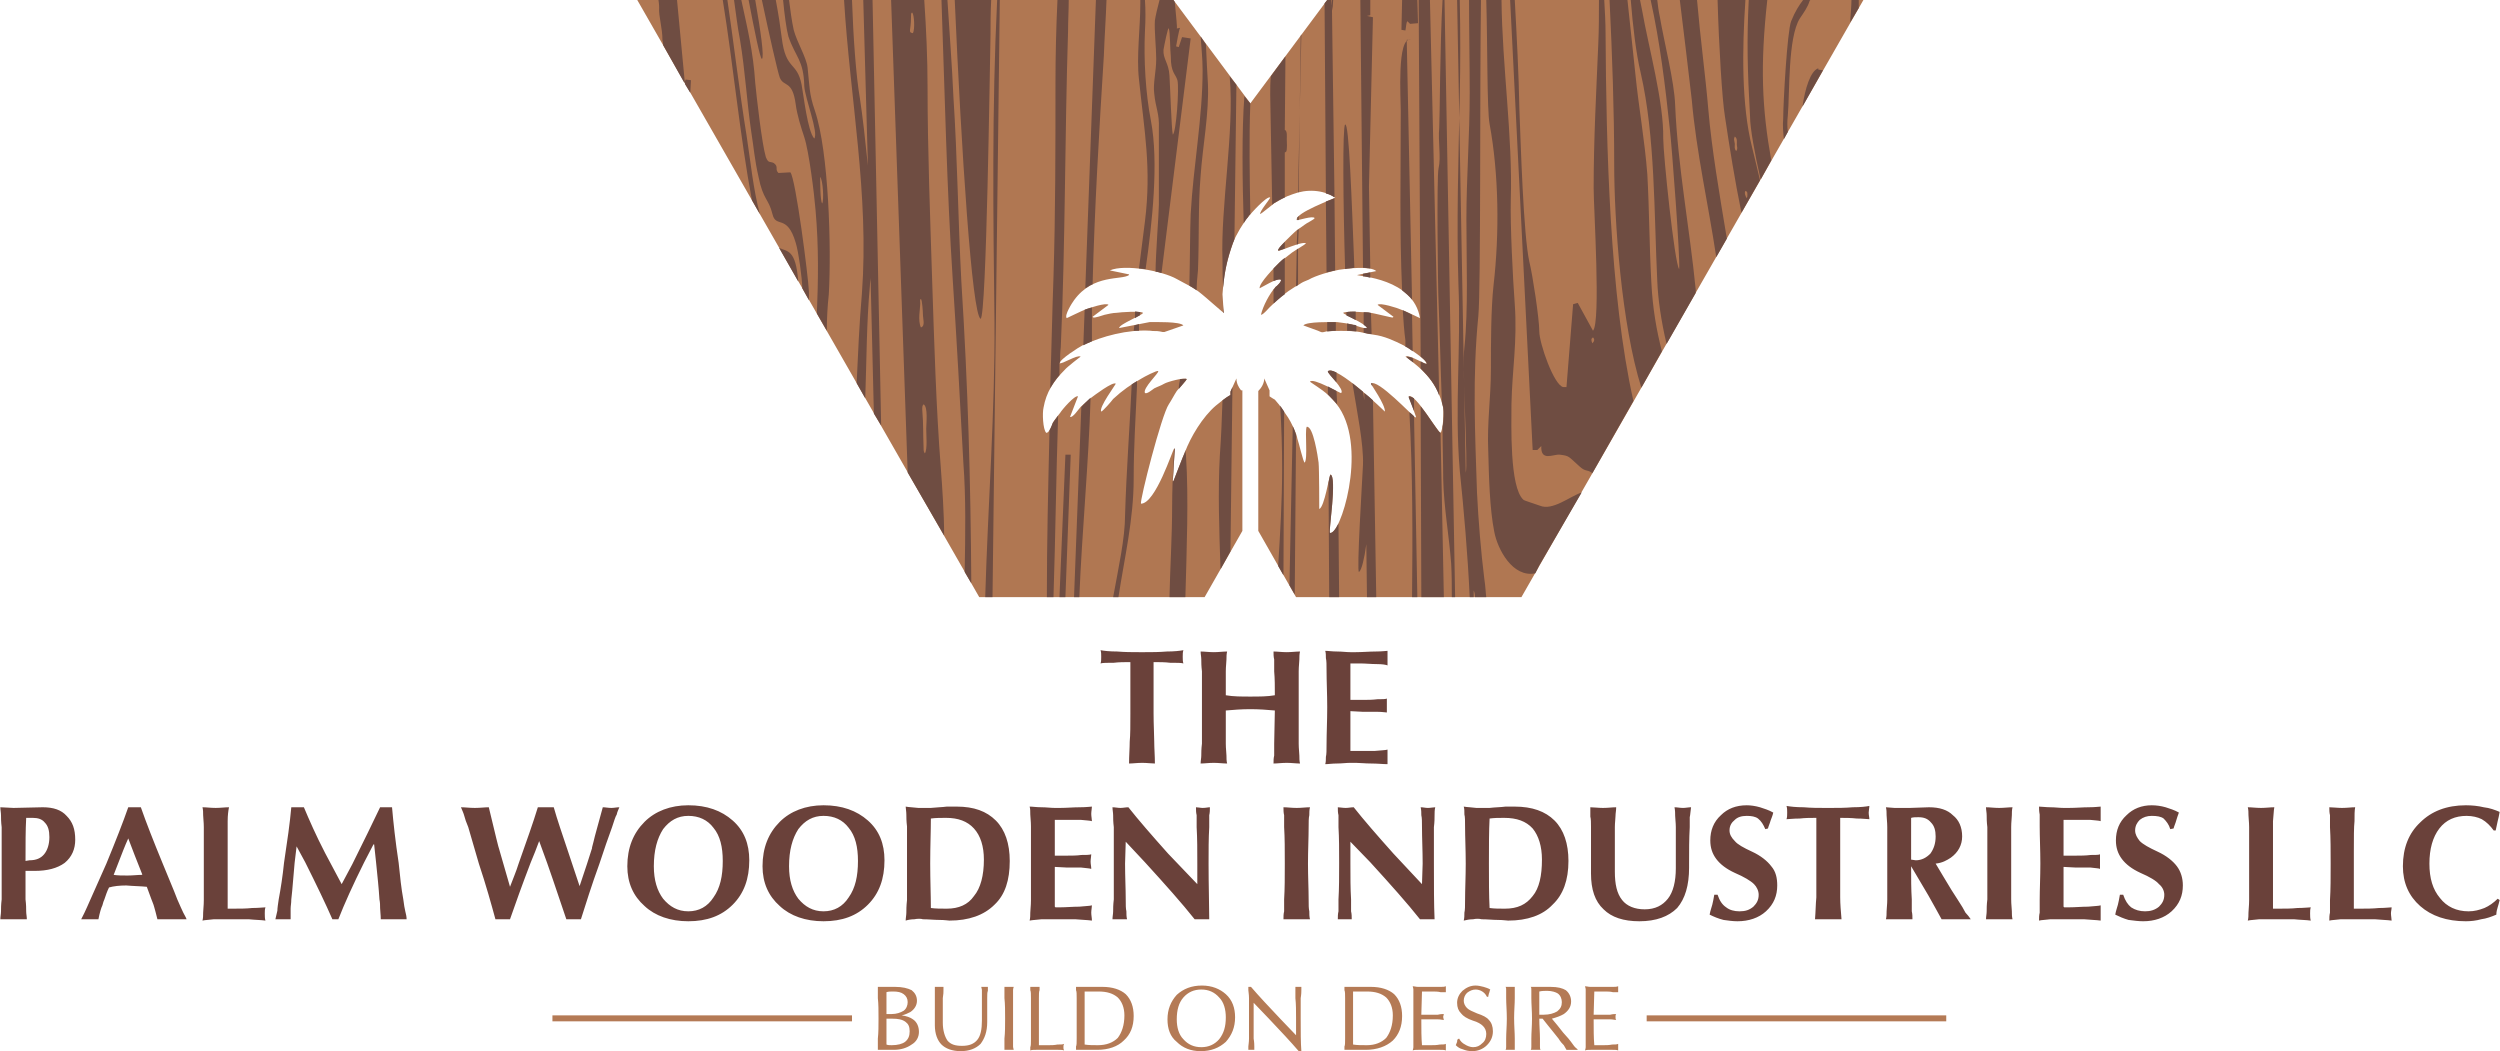
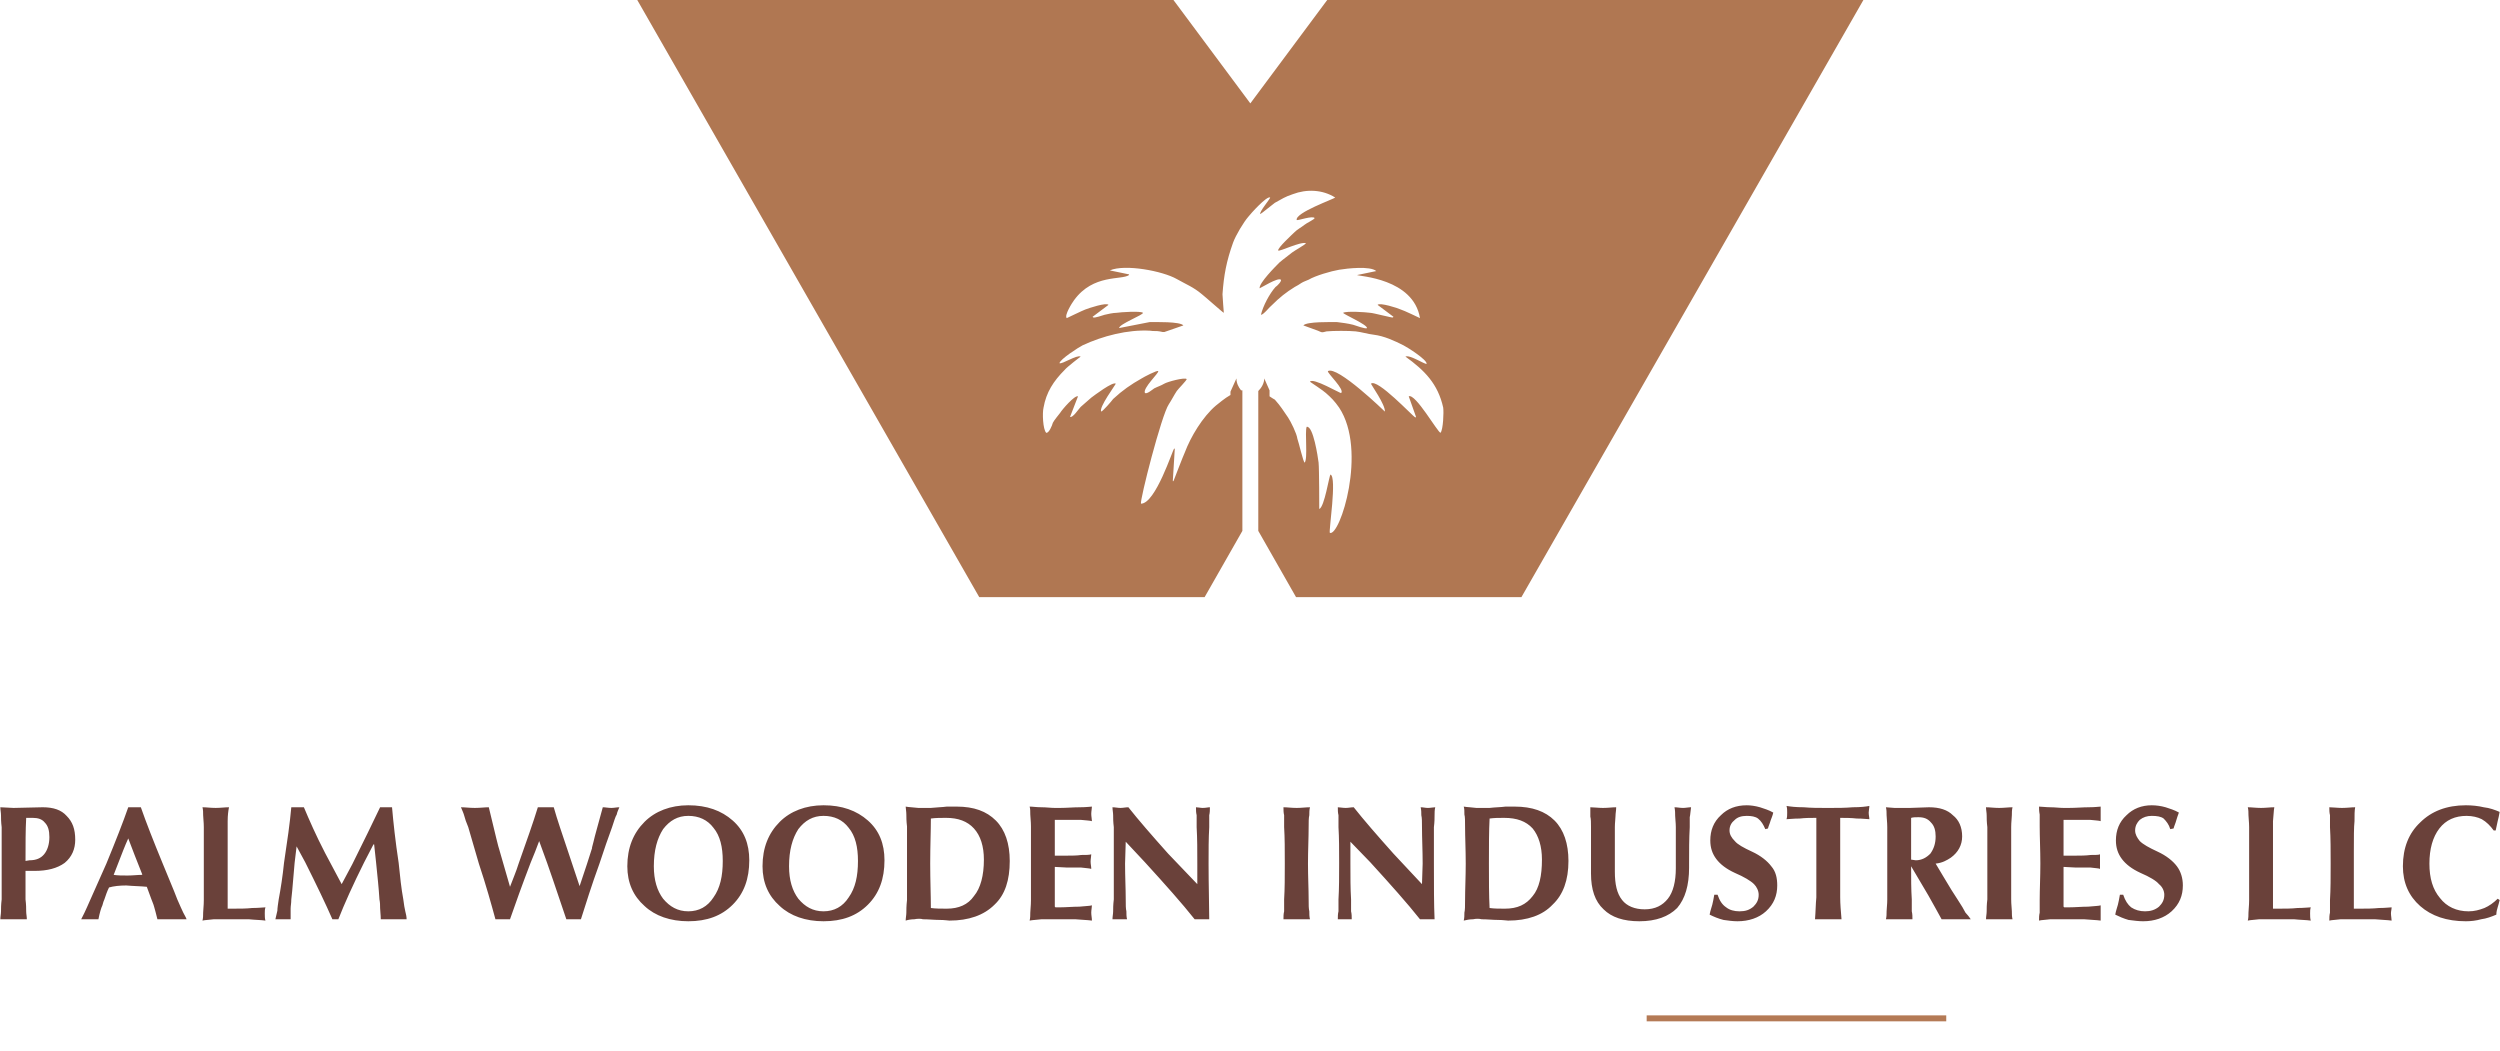
<svg xmlns="http://www.w3.org/2000/svg" xml:space="preserve" width="4.652in" height="1.956in" version="1.1" style="shape-rendering:geometricPrecision; text-rendering:geometricPrecision; image-rendering:optimizeQuality; fill-rule:evenodd; clip-rule:evenodd" viewBox="0 0 3771 1586">
  <defs>
    <style type="text/css">
   
    .fil0 {fill:#B07752}
    .fil2 {fill:#6A413A}
    .fil1 {fill:#6F4D42}
    .fil3 {fill:#B47A55}
    .fil4 {fill:#B47A55;fill-rule:nonzero}
   
  </style>
  </defs>
  <g id="Layer_x0020_1">
    <g id="_624238656">
      <path class="fil0" d="M1874 589l0 212 -57 100 -340 0 -516 -901 809 0 116 156 116 -156 809 0 -516 901 -340 0 -57 -100 0 -211c5,-5 9,-12 9,-19l8 18 0 9c3,2 6,4 8,5 9,10 13,17 20,27 4,6 13,24 14,32 2,5 9,36 11,36 5,-6 0,-46 3,-54 10,-2 17,46 18,54 1,10 1,69 1,70 8,-3 15,-51 17,-52 10,4 -3,86 -1,88 15,6 57,-124 14,-189 -7,-10 -12,-15 -20,-22 -3,-3 -24,-17 -24,-17 4,-7 46,18 47,17 6,-5 -21,-30 -20,-33 14,-9 86,61 86,61 1,-10 -21,-41 -21,-42 9,-9 64,50 67,51l1 -1 -11 -31c10,-5 44,55 48,55 4,-5 5,-31 4,-38 -8,-36 -28,-56 -57,-77 7,-3 29,12 32,11 1,-6 -29,-25 -35,-28 -14,-7 -29,-14 -45,-16 -9,-1 -18,-4 -27,-5 -10,-1 -34,-1 -44,0 -8,2 -6,2 -13,-1 -3,-1 -22,-8 -22,-8 5,-6 42,-5 51,-5 8,1 16,2 24,4 4,1 19,7 21,5 1,-5 -36,-21 -36,-23 5,-3 34,-1 41,0 4,0 34,8 34,7l1 -1 -24 -18c3,-4 31,5 35,7 4,1 29,13 29,13 -10,-60 -92,-63 -95,-65l29 -6c-9,-8 -44,-4 -56,-2 -12,2 -36,9 -46,15 -2,1 -8,3 -11,5 -3,2 -6,4 -10,6 -13,8 -23,16 -34,27 -4,3 -13,15 -17,15 3,-13 13,-32 22,-42 2,-1 10,-9 8,-11 -4,-4 -31,13 -32,13 -1,-8 24,-33 30,-39 7,-6 13,-10 19,-15 4,-3 20,-12 21,-14 -8,-3 -40,13 -42,11 -1,-4 21,-24 25,-28 4,-4 10,-7 15,-11 2,-2 15,-8 15,-10 -3,-4 -25,4 -27,3 -3,-11 57,-32 58,-34 -19,-12 -43,-13 -64,-5 -12,4 -16,7 -27,13 -3,2 -21,17 -22,17 -2,-3 15,-23 15,-25 -5,-3 -30,25 -33,29 -7,8 -19,28 -23,39 -10,28 -14,49 -16,78 0,3 2,28 2,28 -1,0 -29,-25 -33,-28 -13,-11 -24,-15 -38,-23 -21,-12 -78,-23 -101,-13l29 6 0 1c-11,8 -54,-2 -83,38 -3,4 -15,23 -11,27 0,0 25,-12 28,-13 5,-2 32,-11 35,-7l-24 18 1 1c2,1 14,-3 17,-4 4,-1 13,-3 18,-3 6,-1 37,-3 40,0 1,3 -36,17 -36,23 1,0 40,-8 46,-9 9,0 46,-1 51,5 0,0 -20,7 -23,8 -7,2 -4,3 -13,1 -5,-1 -9,0 -14,-1 -34,-2 -72,8 -102,22 -6,3 -34,21 -35,27 4,2 26,-13 32,-10 0,0 -21,16 -24,20 -17,17 -28,34 -32,57 -2,8 -1,33 4,38 4,1 9,-11 10,-15 2,-4 8,-11 11,-15 3,-5 22,-27 27,-25l-12 31c4,2 13,-12 16,-15 5,-4 11,-10 16,-14 4,-3 33,-25 37,-21 0,1 -26,36 -22,42 2,0 16,-16 18,-19 14,-13 27,-22 43,-31 3,-2 24,-13 25,-11 2,2 -24,26 -20,33 3,2 11,-5 14,-7 6,-3 10,-4 15,-7 5,-3 31,-10 34,-7 0,2 -13,15 -15,18 -4,6 -8,14 -12,20 -11,16 -44,145 -42,150 22,0 48,-82 50,-83l1 0 -3 49 1 0c0,0 15,-39 17,-43 9,-24 27,-54 47,-71 4,-3 13,-11 22,-16l0 -5 9 -20c0,7 3,13 7,18l2 0z" />
-       <path class="fil1" d="M1856 832l-15 27c-2,-59 -4,-118 -1,-172 2,-27 3,-54 4,-83 4,-3 8,-6 12,-8l0 -5 3 -7 -3 248zm-68 69l-24 0c1,-45 4,-92 4,-137 0,-20 1,-52 3,-87l1 0 -3 49 1 0c0,0 15,-39 17,-43 0,-1 1,-3 1,-4 0,3 1,7 1,10 4,62 1,139 -1,212zm-101 0l-8 0c8,-44 18,-89 18,-124 2,-67 7,-132 10,-197 3,-2 5,-3 8,-5l0 8c-2,47 -5,90 -5,139 0,62 -14,120 -23,179zm-59 0l-8 0 11 -287c4,-5 10,-10 14,-14 -3,100 -13,202 -17,301zm-21 0l-9 0 9 -215 8 0 -8 215zm-18 0l-10 0c0,-83 2,-167 4,-252 2,-3 4,-9 5,-11 2,-3 5,-7 8,-11 -3,92 -4,182 -7,274zm-92 0l-11 0c4,-138 15,-283 14,-415 -2,-162 -4,-322 4,-486l4 0 -11 901zm-32 -21l-10 -17c1,-56 2,-112 -2,-165 -5,-93 -10,-185 -16,-276 -9,-138 -12,-281 -17,-422l9 0c3,49 7,99 9,146 6,91 7,185 12,279 10,157 14,302 15,455zm-41 -72l-55 -95 -25 -713 50 0c3,44 5,88 5,132 0,92 4,198 7,293 3,91 6,192 13,281 2,27 5,68 5,102zm-95 -166l-11 -18 -5 -205c0,4 -1,8 -1,12 -5,54 -5,113 -7,170l-13 -23c2,-44 4,-89 8,-136 11,-148 -18,-294 -27,-442l12 0c2,57 6,114 12,149 4,26 8,62 12,101l-7 -250 14 0 13 642zm-82 -143l-15 -26c2,-50 3,-99 -2,-156 -2,-25 -10,-89 -17,-110 -5,-15 -11,-34 -13,-50 -5,-37 -18,-25 -24,-40 -3,-8 -16,-65 -27,-117l21 0c4,21 7,41 9,57 6,50 23,35 30,71 3,16 9,70 19,81 7,-8 -14,-61 -15,-79 -1,-40 -13,-43 -24,-75 -3,-11 -6,-34 -8,-55l9 0c2,16 4,31 7,45 5,19 19,41 21,57 3,27 2,39 11,65 21,62 25,207 21,277 -2,18 -3,37 -3,55zm-27 -46l-10 -18c0,-14 -6,-57 -10,-69 -13,-44 -30,-21 -35,-43 -6,-24 -14,-21 -21,-56 -6,-26 -7,-43 -11,-68 -7,-48 -9,-91 -17,-139 -4,-20 -6,-40 -9,-60l11 0c9,42 18,78 21,125 2,21 10,92 16,112 4,10 6,6 12,9 8,6 1,9 7,15l18 -1c8,9 27,157 28,180 0,4 0,8 0,13zm-16 -28l-29 -51c13,6 25,2 29,51zm-58 -102l-12 -21c-18,-96 -28,-203 -44,-302l7 0c10,68 18,137 29,205 6,39 10,81 20,118zm-105 -183l-8 -13 -12 -127 -28 0c1,6 1,11 1,11 -1,14 5,30 5,50 1,2 1,5 1,7l32 57 2 -5 8 1 -1 19zm88 -140l10 0c8,46 14,87 10,89 -3,-2 -11,-42 -20,-89zm311 0l55 0c-1,20 -1,38 -1,52 -1,43 -6,428 -15,429 -13,-7 -29,-253 -39,-481zm155 0l17 0c0,16 -1,31 -1,47 -5,157 -4,320 -11,477 -1,8 -1,15 -1,23 -1,0 -1,1 -1,1 0,0 0,1 0,1 0,6 0,11 0,17 -6,7 -10,13 -14,20 2,-57 3,-113 5,-168 3,-96 3,-194 3,-291 0,-42 1,-85 3,-127zm58 0l16 0c-1,28 -3,56 -4,84 -7,111 -14,230 -17,345 -4,1 -7,4 -11,6l16 -435zm67 0l7 0c1,15 1,30 0,47 -2,43 1,94 9,135 12,63 2,154 -8,224 -3,0 -7,-1 -10,-1 3,-24 6,-47 9,-71 10,-81 -1,-136 -9,-214 -4,-34 2,-78 2,-114l0 -6zm29 0l21 0 2 3c2,22 4,39 3,40l5 -1c-2,4 -5,23 -6,28l4 1 5 -15 13 2 -44 354c-3,-1 -6,-2 -9,-2 0,-24 5,-89 5,-101 0,-39 0,-77 0,-115 1,-23 -5,-31 -7,-53 -2,-15 3,-33 3,-52 0,-17 -3,-43 -2,-58 1,-7 4,-20 7,-31zm62 55l8 12c1,22 2,43 3,59 2,45 -8,95 -11,139 -4,48 -2,94 -4,143 -1,10 -2,20 -2,30 -4,-3 -8,-5 -11,-7 1,-41 1,-83 2,-108 4,-73 18,-145 18,-217 0,-18 -2,-35 -3,-51zm43 59l11 14 -3 233c-1,2 -1,4 -2,5 -9,25 -13,44 -15,68 -1,-14 -1,-28 -1,-41 -3,-82 18,-194 11,-276 0,-1 0,-2 -1,-3zm23 31l9 11 0 0c-2,52 -1,111 0,167 -2,2 -3,3 -3,4 -2,2 -5,6 -7,10 -2,-64 -3,-139 1,-192zm40 -30l22 -30 -1 111c4,1 3,11 3,14 0,4 1,16 -1,19 -1,0 -1,1 -2,1l0 68c-5,2 -9,4 -15,8 -1,0 -2,1 -4,3 -1,-56 -2,-111 -3,-166 0,-9 0,-19 1,-28zm45 -61l1 -2 -5 238 1 0 3 -236zm36 -49l4 -5 6 0 2 16 1 -16 -2 0 4 298c-4,-3 -8,-5 -13,-6l-2 -287zm54 -5l15 0 0 23 -5 1 9 2 -6 256 2 123c-3,0 -7,-1 -11,-1l-4 -404zm63 0l23 0 1 35 -12 1 -4 -4c-2,2 -2,10 -3,14l-6 -1 1 -45zm25 0l17 0 14 597c-6,-17 -16,-29 -28,-41l0 -11c4,3 8,4 9,4 1,-2 -4,-7 -9,-11l-3 -538zm36 0l3 0 16 901 -5 0c0,-17 0,-34 -1,-51 -3,-41 -11,-84 -12,-127 0,-26 -1,-52 -1,-79 2,-9 2,-24 1,-29 -1,-3 -1,-5 -2,-8 -2,-51 -3,-102 -5,-152 -1,-15 -3,-191 0,-201 4,-17 -1,-40 1,-61 1,-17 1,-124 5,-193zm22 0l4 0c1,48 1,97 0,145 -2,92 -5,193 -2,285 4,95 -6,185 2,280 6,58 12,126 15,191l6 0 0 -10c1,2 2,5 2,10l17 0c-1,-7 -1,-15 -3,-28 -5,-40 -9,-89 -11,-130 -3,-91 -7,-175 2,-266 4,-40 2,-344 4,-477l-18 0c0,47 1,94 1,140 0,64 -5,129 -5,191 0,62 3,136 -3,193 -4,28 6,179 2,189l-13 -713zm44 0l23 0c1,100 17,207 14,301 -1,38 3,118 6,158 4,57 -4,99 -5,151 0,31 -3,125 18,144 0,1 20,7 25,9 19,8 45,-14 63,-20l-64 110c0,0 0,0 0,0l-1 2 -5 10c-34,7 -57,-36 -62,-63 -7,-35 -8,-84 -9,-121 -2,-44 4,-80 4,-124 0,-37 0,-91 4,-127 9,-78 8,-167 -6,-243 -4,-21 -3,-120 -5,-187zm36 0l7 0c3,55 6,111 7,166 2,50 6,189 15,229 5,20 15,86 15,105 0,18 22,81 36,84l5 0 10 -125 7 -2 23 42c12,-12 1,-185 1,-215 0,-74 4,-146 7,-218 1,-22 1,-44 1,-66l8 0c1,17 2,35 2,52 1,166 6,393 42,553l-62 109c0,0 -1,0 -1,-1 -8,-5 -9,-1 -18,-9 -18,-16 -15,-16 -30,-18 -10,-1 -29,11 -28,-13l-6 6 -7 0 -34 -679zm150 0l27 0c5,48 10,91 12,112 5,50 14,99 18,151 3,53 3,108 6,162 2,41 8,74 16,105l-31 55c-30,-95 -41,-252 -41,-338 0,-81 -3,-164 -7,-247zm32 0l14 0c1,5 2,10 3,15 10,57 33,139 32,194 0,24 17,188 24,197 2,-14 -11,-185 -14,-211 -7,-66 -15,-132 -29,-195l10 0c1,9 2,17 4,26 6,36 22,98 23,133 4,93 22,186 31,278l0 5 -44 77c-8,-34 -13,-68 -14,-95 -5,-103 -3,-218 -25,-314 -7,-29 -12,-72 -15,-110zm74 0l26 0c5,58 13,117 17,165 5,59 17,129 28,195l-16 28c-12,-80 -30,-158 -37,-238 -6,-52 -12,-101 -18,-150zm57 0l42 0c-5,74 -6,159 10,222 4,16 8,33 12,50l-28 49c-10,-49 -18,-99 -25,-146 -4,-24 -9,-104 -11,-175zm47 0l28 0c-11,99 -8,164 6,242l-16 29c-9,-39 -16,-78 -16,-95 -4,-71 -5,-115 -2,-176zm82 0l11 0 -1 1c-3,10 -9,18 -15,27 -18,29 -15,111 -18,146 -1,9 -1,17 0,25l-6 11c-1,-10 -2,-21 -1,-31 0,-23 6,-132 12,-147 6,-15 12,-24 18,-32zm73 0l11 0 0 12 -13 22c1,-15 2,-27 2,-34zm-43 106l-31 55c4,-27 12,-54 24,-58l0 2 7 1zm-572 795l-34 0 -1 -288c13,16 27,40 30,40l5 248zm-40 0l-8 0c1,-95 1,-186 -4,-279 3,2 6,5 7,6l5 273zm-62 0l-14 0 -1 -80c-3,22 -7,39 -11,42 -4,2 5,-140 6,-162 1,-31 -9,-80 -16,-123 5,4 11,9 16,13l2 13 0 -11c5,4 9,7 13,11l5 297zm-56 0l-15 0 -1 -173c1,-6 2,-11 3,-12 10,4 -3,86 -1,88 3,1 8,-4 13,-14l1 111zm-67 -4l-8 -14 5 -240c2,4 4,9 5,13l-2 241zm-17 -29l-8 -14c3,-49 6,-98 6,-147 0,-31 -1,-63 -3,-95 2,3 4,6 6,9l-1 247zm81 -258c-5,-5 -9,-10 -14,-15l0 -12c5,3 10,5 13,7l1 20zm-1 -33c-6,-7 -14,-15 -13,-17 3,-2 7,-1 13,2l0 15zm54 6c-1,-3 -2,-4 -2,-4 1,-1 1,-1 2,-1l0 5zm63 37l-8 -20 0 -2c2,0 5,1 8,3l0 19zm-1 -73c-4,-3 -7,-5 -10,-8l0 -1c2,0 6,1 9,2l1 7zm-1 -17c-4,-3 -8,-6 -11,-7l0 -9c-2,-15 -3,-31 -4,-46 4,2 9,4 14,7l1 55zm-62 -26c-4,0 -8,-1 -12,-2l0 -7c3,0 4,0 5,0 0,-1 -2,-3 -5,-5l0 -19c4,0 8,0 10,1 0,0 1,0 1,0l1 32zm-23 -4l-1 0c-3,0 -7,-1 -13,-1l0 -11c3,1 6,1 9,2 1,0 3,0 5,1l0 9zm-31 -1c-5,0 -10,1 -13,1l0 -14c5,0 10,0 13,0l0 13zm30 -16c-5,-3 -10,-5 -14,-7l0 -5c4,-1 9,-1 14,-1l0 13zm85 -31c-4,-5 -10,-10 -15,-14 -4,-91 -2,-178 -2,-271 0,-18 -6,-112 15,-107l-6 0 8 392zm-63 -33c-4,-1 -8,-2 -11,-2l0 -4 11 -2 0 8zm-24 -15c-5,1 -10,1 -14,2 -3,-99 -4,-215 0,-218 6,-5 10,116 14,216zm-29 4c-4,1 -8,2 -13,3l-1 -107c6,-2 11,-4 13,-5l1 109zm-56 22l-3 2 1 -55 2 -2 0 55zm-20 14c-6,4 -11,9 -17,14 0,-7 0,-14 0,-21 1,-1 2,-2 3,-4 2,-1 10,-9 8,-11 -1,-1 -6,0 -11,2 0,-6 0,-12 0,-19 4,-4 7,-7 9,-9 3,-3 5,-5 8,-7l0 55zm20 -76c0,0 -1,1 -2,1l1 -22 2 -1 -1 22zm-20 7c-6,2 -10,4 -10,3 -1,-2 4,-7 10,-13l0 10zm21 -43c-1,0 -2,0 -2,0l0 -4c1,-1 1,-1 2,-2l0 6zm-114 129c0,6 1,11 1,11 0,0 -1,0 -1,0l0 -11zm-209 7c0,-1 1,-1 1,-1 2,-1 6,-2 10,-3 0,17 0,34 0,51 -5,2 -9,4 -13,6l2 -53zm76 2c3,0 6,1 8,1l-1 5c-2,1 -4,2 -7,4l0 -10zm-1 21l7 -2c0,3 0,7 0,10 -3,0 -5,0 -8,0l1 -8zm69 81c5,0 9,-1 10,0 0,1 -8,10 -12,15 0,-5 1,-10 2,-15zm-11 -369c-2,-9 -4,-74 -5,-89 -1,-19 -10,-25 -9,-39 1,-6 7,-36 8,-32 2,4 2,34 3,42 0,25 7,26 10,36 3,12 -2,80 -7,82zm-532 64c4,4 6,35 3,40 -3,-4 -3,-33 -3,-40zm139 -248c3,4 4,25 1,31 -8,-1 -3,-4 -3,-23 0,-10 1,-7 2,-8zm13 432c2,2 3,20 3,23 0,7 4,18 -3,20 -5,-10 -1,-29 -1,-36 0,-3 -1,-6 1,-7zm4 159c7,4 4,29 4,37 0,9 2,31 -2,37 -2,-2 -2,-5 -2,-9 -1,-24 0,-31 -2,-57 0,-4 0,-6 2,-8zm1227 -392c0,3 2,6 -1,10 -3,-4 -2,-6 -2,-11 -1,-6 -2,-7 0,-11 4,3 3,7 3,12zm16 75c0,3 0,4 -1,6 -2,-3 -4,-8 -2,-11 2,1 3,1 3,5zm-233 216c3,3 2,6 -1,9 -2,-5 -2,-7 1,-9z" />
-       <path class="fil2" d="M1705 1076l0 -77 0 0c-9,0 -17,0 -25,1 -10,0 -17,0 -20,1 1,-3 1,-6 1,-10 0,-4 0,-7 -1,-10 5,1 14,2 25,2 12,1 23,1 33,1l5 0 4 0c10,0 21,0 33,-1 11,0 20,-1 25,-2 -1,3 -1,6 -1,10 0,4 0,7 1,10 -3,-1 -10,-1 -20,-1 -8,-1 -16,-1 -25,-1l0 0 0 77c0,18 1,33 1,43 0,10 1,21 1,33 -5,0 -12,-1 -19,-1 -8,0 -14,1 -20,1 0,-12 1,-23 1,-33 1,-10 1,-25 1,-43zm108 46c0,-17 0,-34 0,-54 0,-21 0,-39 0,-55 -1,-8 -1,-14 -1,-18 0,-4 -1,-8 -1,-12 6,0 12,1 20,1 7,0 14,-1 20,-1 -1,4 -1,8 -1,12 0,4 -1,10 -1,18 0,11 0,23 0,36l0 0c11,2 24,2 37,2 13,0 26,0 37,-2l0 0c0,-13 0,-25 -1,-36 0,-8 0,-14 0,-18 -1,-4 -1,-8 -1,-12 6,0 12,1 20,1 7,0 14,-1 20,-1 -1,4 -1,8 -1,12 0,4 -1,10 -1,18 0,16 0,34 0,54 0,21 0,39 0,55 0,8 1,14 1,18 0,4 0,8 1,12 -6,0 -13,-1 -20,-1 -8,0 -14,1 -20,1 0,-4 0,-8 1,-12 0,-4 0,-10 0,-18l1 -50 0 0c-11,-1 -24,-2 -37,-2 -13,0 -26,1 -37,2l0 0c0,18 0,35 0,50 0,8 1,14 1,18 0,4 0,8 1,12 -6,0 -13,-1 -20,-1 -8,0 -14,1 -20,1 0,-4 1,-8 1,-12 0,-4 0,-10 1,-18zm186 31c1,-3 1,-7 1,-11 1,-4 1,-10 1,-19 0,-16 1,-35 1,-56 0,-20 -1,-39 -1,-55 0,-9 0,-15 -1,-19 0,-4 0,-8 -1,-11 5,0 10,1 18,1 7,0 14,1 20,1l0 0 8 0c10,0 21,-1 30,-1 10,0 16,-1 18,-1 0,3 0,6 0,11 0,4 0,7 0,11 -2,-1 -8,-2 -16,-2 -9,0 -17,-1 -26,-1l-4 0 -10 0 0 0 0 55 0 0 19 0c7,0 14,0 22,-1 7,0 12,0 14,-1 0,3 0,7 0,11 0,4 0,7 0,10 -2,0 -7,-1 -14,-1 -8,0 -15,0 -22,0l-19 -1 0 0 0 60 0 0 1 0 7 0c10,0 19,0 29,0 10,-1 16,-1 19,-2 0,3 0,7 0,11 0,4 0,8 0,11 -7,0 -15,-1 -25,-1 -9,0 -17,-1 -23,-1l-8 0 0 0c-6,0 -13,1 -20,1 -8,0 -13,1 -18,1z" />
      <path class="fil2" d="M2 1357c0,-16 0,-34 0,-54 0,-21 0,-39 0,-55 -1,-8 -1,-14 -1,-18 0,-4 -1,-8 -1,-12l20 1 0 0 44 -1c16,0 28,4 36,13 9,9 13,20 13,36 0,14 -5,26 -16,35 -11,8 -26,12 -45,12l-14 0 0 0c0,16 0,30 0,43 1,8 1,14 1,18 0,4 1,8 1,12 -6,0 -12,0 -20,0 -7,0 -14,0 -20,0 0,-4 1,-8 1,-12 0,-4 0,-10 1,-18zm36 -58l0 0 6 -1c10,0 17,-3 22,-9 5,-6 8,-15 8,-26 0,-10 -2,-17 -7,-22 -4,-5 -10,-7 -18,-7l-10 0 0 0c-1,18 -1,40 -1,65zm98 58c7,-16 15,-34 24,-54 14,-34 25,-62 33,-85 4,0 7,0 9,0 3,0 6,0 10,0 8,23 19,51 33,85 8,20 16,38 22,54 4,9 7,16 9,20 2,4 4,7 5,10 -6,0 -14,0 -22,0 -8,0 -15,0 -22,0 -2,-9 -4,-15 -5,-19 -1,-4 -3,-8 -4,-11l-7 -19 0 0c-10,-1 -20,-1 -31,-2 -10,0 -19,1 -26,3l0 0c-3,6 -5,12 -7,18 -1,2 -2,5 -3,9 -2,4 -4,11 -6,21 -4,0 -8,0 -13,0 -5,0 -9,0 -13,0 1,-2 3,-6 5,-10 2,-4 5,-11 9,-20zm57 -92c-5,11 -10,24 -15,37l-7 18 0 0c6,1 13,1 21,1 8,0 15,-1 22,-1l0 0 0 -1c-8,-20 -15,-38 -21,-54l0 0zm112 124c1,-4 1,-8 1,-12 0,-4 1,-10 1,-19 0,-16 0,-34 0,-55 0,-20 0,-38 0,-55 0,-8 -1,-14 -1,-18 0,-4 0,-8 -1,-12 6,0 12,1 20,1 7,0 14,-1 20,-1 -1,5 -2,12 -2,21 0,9 0,24 0,46l0 86 0 0 1 0 7 0c10,0 20,0 29,-1 10,0 17,-1 20,-1 -1,3 -1,6 -1,9 0,4 0,8 1,11 -7,-1 -16,-1 -25,-2 -10,0 -18,0 -24,0l-8 0 0 0c-7,0 -13,0 -21,0 -7,1 -13,1 -17,2zm134 -32c0,6 -1,10 -1,14 0,4 0,10 0,16 -4,0 -8,0 -12,0 -4,0 -8,0 -11,0 1,-5 2,-9 3,-13 0,-4 1,-10 2,-17 3,-16 6,-35 8,-55 5,-33 9,-61 11,-84 4,0 7,0 10,0 2,0 6,0 9,0 8,19 18,42 32,69l25 47 0 0 0 0 16 -30c17,-34 31,-63 42,-86 3,0 6,0 9,0 2,0 5,0 9,0 2,23 5,51 10,84 2,20 4,39 7,55 1,8 2,14 3,18 1,4 2,8 2,12 -6,0 -12,0 -19,0 -8,0 -15,0 -20,0 0,-7 -1,-13 -1,-17 0,-4 0,-8 -1,-13 -1,-17 -3,-35 -5,-55l-3 -28 -1 0 -14 27c-17,34 -30,63 -39,86 -2,0 -4,0 -5,0 -1,0 -3,0 -4,0 -10,-23 -24,-52 -41,-86l-13 -24 0 0 -3 25c-2,20 -3,39 -5,55zm308 30c-6,-22 -14,-51 -25,-84l-16 -55c-3,-7 -5,-13 -6,-17 -1,-4 -3,-8 -5,-13 6,0 13,1 21,1 8,0 15,-1 21,-1 10,42 15,62 15,61l2 7 15 52 0 0 0 0c4,-11 9,-22 13,-35 12,-34 22,-62 29,-85 5,0 9,0 12,0 3,0 8,0 12,0 5,18 13,41 22,68l17 51 0 0 0 0 11 -33 8 -25c-1,2 0,-1 2,-9 2,-9 7,-26 14,-52 4,0 8,1 13,1 4,0 8,-1 12,-1 -1,3 -3,6 -4,11 -2,3 -4,10 -7,19 -6,16 -12,34 -19,55 -12,33 -21,62 -28,84 -4,0 -8,0 -11,0 -3,0 -7,0 -11,0 -8,-23 -17,-51 -29,-85l-12 -33 0 0 0 0c-4,11 -8,21 -13,33 -13,34 -23,62 -31,85 -4,0 -8,0 -11,0 -3,0 -7,0 -11,0zm291 3c-27,0 -50,-8 -66,-23 -17,-15 -26,-35 -26,-60 0,-28 9,-50 26,-67 16,-16 39,-25 66,-25 28,0 50,8 67,23 17,15 25,35 25,60 0,28 -8,50 -25,67 -17,17 -39,25 -67,25zm0 -15c16,0 29,-7 38,-21 10,-14 14,-32 14,-55 0,-21 -4,-38 -14,-50 -9,-12 -22,-18 -38,-18 -16,0 -28,7 -38,20 -9,14 -14,32 -14,56 0,21 5,37 14,49 10,12 22,19 38,19zm204 15c-27,0 -50,-8 -66,-23 -17,-15 -26,-35 -26,-60 0,-28 9,-50 26,-67 16,-16 39,-25 66,-25 28,0 50,8 67,23 17,15 25,35 25,60 0,28 -8,50 -25,67 -17,17 -39,25 -67,25zm0 -15c16,0 29,-7 38,-21 10,-14 14,-32 14,-55 0,-21 -4,-38 -14,-50 -9,-12 -22,-18 -38,-18 -16,0 -28,7 -38,20 -9,14 -14,32 -14,56 0,21 5,37 14,49 10,12 22,19 38,19zm126 -17c0,-16 0,-35 0,-55 0,-21 0,-40 0,-56 -1,-8 -1,-15 -1,-18 0,-5 -1,-9 -1,-12 5,1 11,1 19,2 7,0 14,0 19,0l0 0c9,-1 17,-1 24,-2 8,0 13,0 15,0 26,0 45,7 59,21 14,14 21,35 21,61 0,29 -7,51 -23,66 -16,16 -39,24 -68,24 -2,0 -7,-1 -15,-1 -8,0 -16,-1 -25,-1l0 0c-3,-1 -8,-1 -13,0 -5,0 -10,1 -13,2 0,-4 1,-8 1,-12 0,-4 0,-10 1,-19zm36 12l0 0c7,1 15,1 24,1 18,0 32,-6 41,-19 10,-12 15,-31 15,-55 0,-20 -5,-36 -15,-47 -10,-11 -24,-16 -42,-16 -8,0 -16,0 -23,1l0 0c0,19 -1,42 -1,68 0,25 1,48 1,67zm149 19c1,-4 1,-8 1,-12 0,-4 1,-10 1,-19 0,-16 0,-35 0,-55 0,-21 0,-40 0,-56 0,-8 -1,-15 -1,-18 0,-5 0,-9 -1,-12 5,0 10,1 18,1 7,0 14,1 20,1l0 0 8 0c10,0 20,-1 30,-1 10,0 16,-1 18,-1 0,3 -1,7 -1,11 0,4 1,8 1,11 -3,-1 -8,-1 -17,-2 -8,0 -17,0 -25,0l-4 0 -10 0 0 0 0 54 0 0 19 0c7,0 14,0 21,-1 7,0 12,0 15,-1 0,3 -1,7 -1,11 0,4 1,7 1,11 -3,-1 -8,-1 -15,-2 -7,0 -14,0 -21,0l-19 -1 0 0 0 60 0 0 1 1 7 0c9,0 19,-1 29,-1 9,-1 16,-1 19,-2 0,3 -1,7 -1,11 0,4 1,8 1,12 -7,-1 -15,-1 -25,-2 -10,0 -17,0 -23,0l-8 0 0 0c-6,0 -13,0 -20,0 -8,1 -13,1 -18,2zm145 -32c0,8 0,14 1,18 0,4 0,8 1,12 -4,0 -7,0 -11,0 -4,0 -8,0 -11,0 0,-4 1,-8 1,-12 0,-4 0,-10 1,-18 0,-16 0,-35 0,-55 0,-20 0,-38 0,-54 -1,-8 -1,-14 -1,-18 0,-4 -1,-8 -1,-12 4,0 8,1 12,1 4,0 8,-1 12,-1l0 0c15,19 35,42 60,70l44 46 0 0 0 0 0 -31c0,-20 0,-38 -1,-55 0,-8 0,-14 0,-18 -1,-4 -1,-8 -1,-12 3,0 7,1 10,1 5,0 8,-1 11,-1 0,4 0,8 -1,12 0,4 0,10 0,18 -1,17 -1,35 -1,55 0,34 1,62 1,84 -4,0 -8,0 -11,0 -2,0 -6,0 -11,0 -19,-24 -44,-52 -75,-86l-29 -31 0 0 0 0 -1 33c0,20 1,38 1,54zm239 0c1,-16 1,-34 1,-54 0,-21 0,-39 -1,-55 0,-8 0,-14 0,-18 -1,-4 -1,-8 -1,-12 6,0 12,1 20,1 7,0 14,-1 20,-1 -1,4 -1,8 -1,12 -1,4 -1,10 -1,18 0,16 -1,35 -1,55 0,20 1,38 1,54 0,8 0,14 1,18 0,4 0,8 1,12 -6,0 -13,0 -20,0 -8,0 -14,0 -20,0 0,-4 0,-8 1,-12 0,-4 0,-10 0,-18zm101 0c0,8 0,14 0,18 1,4 1,8 1,12 -3,0 -6,0 -10,0 -4,0 -8,0 -11,0 0,-4 0,-8 1,-12 0,-4 0,-10 0,-18 1,-16 1,-35 1,-55 0,-20 0,-38 -1,-54 0,-8 0,-14 0,-18 -1,-4 -1,-8 -1,-12 3,0 7,1 12,1 4,0 8,-1 12,-1l0 0c15,19 35,42 60,70l43 46 0 0 0 0 1 -31c0,-20 -1,-38 -1,-55 0,-8 0,-14 -1,-18 0,-4 0,-8 -1,-12 4,0 7,1 11,1 4,0 8,-1 11,-1 -1,4 -1,8 -1,12 0,4 0,10 -1,18 0,17 0,35 0,55 0,34 0,62 1,84 -4,0 -8,0 -11,0 -3,0 -6,0 -11,0 -19,-24 -44,-52 -75,-86l-30 -31 0 0 0 0 0 33c0,20 0,38 1,54zm172 1c0,-16 1,-35 1,-55 0,-21 -1,-40 -1,-56 0,-8 0,-15 -1,-18 0,-5 0,-9 -1,-12 6,1 12,1 19,2 8,0 14,0 20,0l0 0c8,-1 17,-1 24,-2 8,0 12,0 14,0 26,0 46,7 60,21 14,14 21,35 21,61 0,29 -8,51 -24,66 -15,16 -38,24 -67,24 -2,0 -8,-1 -15,-1 -8,0 -16,-1 -25,-1l0 0c-4,-1 -8,-1 -13,0 -5,0 -10,1 -14,2 1,-4 1,-8 1,-12 1,-4 1,-10 1,-19zm37 12l0 0c7,1 15,1 23,1 19,0 32,-6 42,-19 10,-12 14,-31 14,-55 0,-20 -5,-36 -14,-47 -10,-11 -24,-16 -43,-16 -8,0 -15,0 -22,1l0 0c-1,19 -1,42 -1,68 0,25 0,48 1,67zm301 -61c0,27 -6,47 -18,61 -13,13 -32,20 -57,20 -24,0 -42,-6 -54,-18 -13,-12 -19,-30 -19,-54l0 -14 0 -56c0,-7 0,-12 -1,-16 0,-4 0,-9 0,-14 5,0 12,1 19,1 8,0 14,-1 20,-1 0,5 -1,9 -1,13 0,4 -1,10 -1,17 0,17 0,36 0,56l0 11c0,19 3,33 11,43 7,9 19,14 34,14 16,0 27,-6 35,-16 8,-10 12,-26 12,-46l0 -6 0 -56c0,-7 -1,-13 -1,-17 0,-4 0,-8 -1,-13 4,0 8,1 13,1 4,0 8,-1 12,-1 -1,6 -1,11 -2,15 0,4 0,9 0,15 -1,17 -1,36 -1,56l0 5zm115 -58c-3,-7 -6,-12 -11,-16 -4,-3 -10,-4 -17,-4 -8,0 -14,2 -18,6 -5,4 -8,9 -8,16 0,6 3,11 8,16 4,5 13,10 26,16 13,6 23,14 29,22 7,8 9,18 9,29 0,15 -5,28 -17,39 -11,10 -26,15 -43,15 -7,0 -14,-1 -21,-2 -8,-2 -15,-5 -21,-8 1,-6 3,-11 4,-15 1,-4 2,-9 3,-15l5 0c3,9 7,15 13,19 5,4 12,6 20,6 9,0 15,-2 21,-7 5,-5 8,-10 8,-18 0,-6 -3,-12 -7,-16 -5,-5 -15,-11 -29,-17 -13,-6 -22,-13 -28,-21 -6,-8 -9,-17 -9,-28 0,-15 5,-28 16,-38 10,-10 23,-15 39,-15 6,0 13,1 20,3 6,2 13,4 20,8 -1,5 -3,9 -4,12 -1,4 -3,8 -4,12l-4 1zm77 60l0 -77 0 0c-8,0 -17,0 -25,1 -10,0 -16,1 -20,1 1,-3 1,-6 1,-10 0,-3 0,-7 -1,-10 6,1 14,2 26,2 11,1 22,1 32,1l5 0 4 0c11,0 21,0 33,-1 12,0 20,-1 25,-2 0,3 -1,7 -1,10 0,4 1,7 1,10 -3,0 -10,-1 -19,-1 -9,-1 -17,-1 -25,-1l0 0 0 77c0,19 0,33 0,43 0,10 1,21 2,33 -6,0 -13,0 -20,0 -7,0 -14,0 -20,0 1,-12 1,-23 2,-33 0,-10 0,-24 0,-43zm107 46c0,-16 0,-34 0,-54 0,-21 0,-39 0,-55 0,-8 -1,-14 -1,-18 0,-4 0,-8 -1,-12l13 1 7 0 16 0 29 -1c16,0 28,4 36,12 9,7 14,18 14,32 0,13 -6,24 -17,32 -6,4 -13,8 -23,9l0 0c7,12 15,25 24,40l9 14c6,9 10,16 12,20 3,3 6,7 8,10 -6,0 -14,0 -22,0 -8,0 -16,0 -22,0l0 0c-5,-9 -12,-22 -20,-36 -10,-17 -19,-32 -26,-44l0 0c0,18 0,35 1,50 0,8 0,14 0,18 1,4 1,8 1,12 -6,0 -12,0 -20,0 -7,0 -14,0 -20,0 1,-4 1,-8 1,-12 0,-4 1,-10 1,-18zm36 -60l0 0 7 1c9,0 16,-4 22,-10 5,-7 8,-15 8,-26 0,-9 -2,-16 -7,-21 -5,-6 -11,-8 -19,-8 -4,0 -8,0 -11,1l0 0 0 63zm115 60c0,-16 0,-34 0,-54 0,-21 0,-39 0,-55 -1,-8 -1,-14 -1,-18 0,-4 -1,-8 -1,-12 6,0 12,1 20,1 7,0 14,-1 20,-1 -1,4 -1,8 -1,12 0,4 -1,10 -1,18 0,16 0,35 0,55 0,20 0,38 0,54 0,8 1,14 1,18 0,4 0,8 1,12 -6,0 -13,0 -20,0 -8,0 -14,0 -20,0 0,-4 1,-8 1,-12 0,-4 0,-10 1,-18zm78 32c0,-4 0,-8 1,-12 0,-4 0,-10 0,-19 0,-16 1,-35 1,-55 0,-21 -1,-40 -1,-56 0,-8 0,-15 0,-18 -1,-5 -1,-9 -1,-12 4,0 10,1 17,1 7,0 14,1 20,1l0 0 8 0c11,0 21,-1 30,-1 10,0 16,-1 18,-1 0,3 0,7 0,11 0,4 0,8 0,11 -2,-1 -8,-1 -16,-2 -9,0 -17,0 -26,0l-4 0 -10 0 0 0 0 54 0 0 19 0c7,0 14,0 22,-1 7,0 12,0 14,-1 0,3 0,7 0,11 0,4 0,7 0,11 -2,-1 -7,-1 -14,-2 -8,0 -15,0 -22,0l-19 -1 0 0 0 60 0 0 1 1 7 0c10,0 19,-1 29,-1 10,-1 16,-1 19,-2 0,3 0,7 0,11 0,4 0,8 0,12 -7,-1 -15,-1 -25,-2 -9,0 -17,0 -23,0l-8 0 0 0c-6,0 -13,0 -20,0 -7,1 -13,1 -17,2zm198 -138c-2,-7 -6,-12 -10,-16 -4,-3 -10,-4 -18,-4 -7,0 -13,2 -18,6 -4,4 -7,9 -7,16 0,6 3,11 7,16 5,5 14,10 27,16 13,6 23,14 29,22 6,8 9,18 9,29 0,15 -5,28 -17,39 -11,10 -26,15 -43,15 -7,0 -14,-1 -22,-2 -7,-2 -14,-5 -20,-8 1,-6 3,-11 4,-15 1,-4 2,-9 3,-15l5 0c3,9 7,15 12,19 6,4 13,6 21,6 8,0 15,-2 21,-7 5,-5 8,-10 8,-18 0,-6 -3,-12 -8,-16 -4,-5 -14,-11 -28,-17 -13,-6 -22,-13 -28,-21 -6,-8 -9,-17 -9,-28 0,-15 5,-28 16,-38 10,-10 23,-15 38,-15 7,0 14,1 21,3 6,2 13,4 20,8 -2,5 -3,9 -4,12 -1,4 -3,8 -4,12l-5 1zm117 138c1,-4 1,-8 1,-12 0,-4 1,-10 1,-19 0,-16 0,-34 0,-55 0,-20 0,-38 0,-55 0,-8 -1,-14 -1,-18 0,-4 0,-8 -1,-12 6,0 12,1 20,1 7,0 14,-1 20,-1 -1,5 -1,12 -2,21 0,9 0,24 0,46l0 86 0 0 1 0 7 0c10,0 20,0 29,-1 10,0 17,-1 20,-1 -1,3 -1,6 -1,9 0,4 0,8 1,11 -7,-1 -16,-1 -25,-2 -10,0 -18,0 -24,0l-8 0 0 0c-7,0 -13,0 -21,0 -7,1 -13,1 -17,2zm123 0c0,-4 0,-8 1,-12 0,-4 0,-10 0,-19 1,-16 1,-34 1,-55 0,-20 0,-38 -1,-55 0,-8 0,-14 0,-18 -1,-4 -1,-8 -1,-12 5,0 12,1 19,1 8,0 14,-1 20,-1 -1,5 -1,12 -1,21 -1,9 -1,24 -1,46l0 86 0 0 2 0 7 0c10,0 19,0 29,-1 10,0 16,-1 19,-1 0,3 -1,6 -1,9 0,4 1,8 1,11 -7,-1 -15,-1 -25,-2 -10,0 -17,0 -23,0l-9 0 0 0c-6,0 -13,0 -20,0 -7,1 -13,1 -17,2zm257 -31c-1,4 -2,8 -3,11 -1,3 -2,7 -2,11 -7,3 -15,6 -23,7 -7,2 -15,3 -23,3 -29,0 -52,-8 -69,-23 -17,-15 -26,-35 -26,-60 0,-28 9,-50 26,-66 17,-17 40,-26 69,-26 9,0 19,1 27,3 9,1 17,4 24,7 -1,6 -2,10 -3,14 -1,4 -2,9 -3,14l-3 0c-5,-7 -11,-13 -18,-17 -6,-3 -14,-5 -23,-5 -17,0 -31,6 -41,19 -10,13 -15,31 -15,53 0,22 5,39 16,52 10,13 25,20 43,20 9,0 16,-2 24,-5 7,-3 14,-8 20,-14l3 2z" />
-       <path class="fil3" d="M1324 1567c1,-9 1,-19 1,-30 0,-12 0,-22 -1,-31 0,-6 0,-10 0,-12 0,-3 0,-4 0,-5l6 0 0 0 20 0c11,0 19,2 25,5 5,4 8,9 8,16 0,7 -4,13 -10,17 -4,2 -8,4 -13,5l0 0c7,1 13,3 17,6 6,4 9,11 9,19 0,8 -4,15 -11,19 -7,5 -16,8 -27,8l-18 0 0 0 -6 0c0,-1 0,-3 0,-5 0,-2 0,-6 0,-12zm13 -70l0 33 0 0 8 0c7,0 13,-2 18,-5 4,-3 6,-8 6,-13 0,-5 -2,-9 -6,-12 -4,-3 -9,-4 -16,-4 -4,0 -7,0 -10,1zm0 40l0 39 0 0c2,1 5,1 8,1 9,0 16,-2 20,-5 5,-4 7,-9 7,-16 0,-7 -2,-11 -6,-14 -5,-4 -12,-5 -20,-5l-9 0zm152 5c0,15 -4,25 -10,33 -7,7 -17,11 -30,11 -13,0 -23,-4 -29,-10 -6,-6 -10,-16 -10,-29l0 -10 0 -31c0,-6 0,-10 0,-12 0,-2 0,-4 0,-5 2,0 4,0 7,0 2,0 4,0 6,0 0,1 0,3 0,5 0,3 0,6 -1,12 0,9 0,20 0,31l0 6c0,12 3,21 7,27 5,6 12,8 22,8 11,0 18,-3 23,-9 5,-6 7,-16 7,-29l0 -3 0 -31c0,-6 0,-10 0,-12 0,-2 -1,-4 -1,-5 2,0 3,0 5,0 2,0 4,0 5,0 0,1 0,3 0,6 -1,2 -1,6 -1,11 0,9 0,20 0,31l0 5zm26 25c1,-9 1,-19 1,-30 0,-12 0,-22 -1,-31 0,-6 0,-10 0,-12 0,-3 0,-4 0,-5 2,0 4,0 7,0 2,0 5,0 7,0 0,1 -1,2 -1,5 0,2 0,6 0,12 0,9 0,19 0,30 0,12 0,22 0,31 0,6 0,10 0,12 0,2 1,4 1,5 -2,0 -5,0 -7,0 -3,0 -5,0 -7,0 0,-1 0,-3 0,-5 0,-2 0,-6 0,-12zm39 18c0,-1 0,-3 0,-5 1,-2 1,-6 1,-12 0,-9 0,-20 0,-31 0,-12 0,-22 0,-31 0,-6 0,-10 -1,-12 0,-3 0,-4 0,-5 2,0 4,0 7,0 3,0 5,0 7,0 0,1 0,2 0,5 -1,2 -1,6 -1,12 0,9 0,19 0,31 0,15 0,28 0,40l0 0c3,0 6,0 10,0l5 0c4,0 8,0 13,-1 5,0 8,0 10,-1 -1,2 -1,3 -1,5 0,2 0,3 1,5 -2,-1 -5,-1 -9,-1 -4,0 -8,0 -11,0l-11 0 0 0c-4,0 -8,0 -11,0 -4,0 -7,0 -9,1zm70 -18c0,-9 0,-19 0,-31 0,-11 0,-21 0,-30 0,-6 0,-10 -1,-12 0,-3 0,-4 0,-5l7 0 0 0 33 0c15,0 27,4 35,11 8,8 12,19 12,33 0,16 -5,28 -15,37 -9,9 -23,14 -40,14l-25 0 0 0 -7 0c0,-1 0,-3 0,-5 1,-2 1,-6 1,-12zm12 9l0 0c6,1 13,1 20,1 13,0 23,-4 30,-11 6,-8 10,-19 10,-34 0,-12 -4,-21 -10,-27 -7,-6 -16,-9 -29,-9 -8,0 -15,0 -21,0l0 0c0,12 0,25 0,40 0,16 0,29 0,40zm175 10c-15,0 -27,-5 -36,-14 -10,-8 -14,-20 -14,-34 0,-15 5,-27 14,-37 10,-9 22,-14 38,-14 15,0 27,5 36,13 10,9 14,21 14,35 0,15 -5,27 -14,37 -10,9 -22,14 -38,14zm1 -6c11,0 20,-4 27,-12 7,-9 10,-19 10,-33 0,-12 -3,-23 -10,-30 -7,-8 -16,-12 -27,-12 -11,0 -20,4 -27,12 -7,8 -10,19 -10,33 0,12 3,23 10,30 7,8 16,12 27,12zm79 -13c1,6 1,10 1,12 0,2 0,4 0,5 -1,0 -2,0 -4,0 -2,0 -4,0 -5,0 0,-1 0,-3 0,-5 0,-2 1,-6 1,-12 0,-9 0,-19 0,-31 0,-11 0,-21 0,-30 0,-6 -1,-10 -1,-12 0,-2 0,-4 0,-5l2 0 2 0 0 0c12,14 27,30 45,49l23 24 0 0 0 0 0 -25c0,-11 0,-22 -1,-31 0,-6 0,-10 0,-12 0,-3 0,-4 0,-5 1,0 3,0 4,0 2,0 4,0 5,0 0,1 0,2 0,5 0,2 0,6 -1,12 0,9 0,20 0,31 0,20 0,36 1,49l-2 0 -2 0c-12,-14 -27,-30 -45,-49l-23 -24 0 0 0 0 0 23c0,12 0,22 0,31zm138 0c0,-9 0,-19 0,-31 0,-11 0,-21 0,-30 0,-6 0,-10 -1,-12 0,-3 0,-4 0,-5l7 0 0 0 33 0c15,0 27,4 35,11 8,8 12,19 12,33 0,16 -5,28 -14,37 -10,9 -24,14 -41,14l-25 0 0 0 -7 0c0,-1 0,-3 0,-5 1,-2 1,-6 1,-12zm12 9l0 0c6,1 13,1 21,1 12,0 22,-4 29,-11 6,-8 10,-19 10,-34 0,-12 -4,-21 -10,-27 -7,-6 -16,-9 -29,-9 -8,0 -15,0 -21,0l0 0c0,12 0,25 0,40 0,16 0,29 0,40zm90 9c0,-1 1,-3 1,-5 0,-2 0,-6 0,-12 0,-9 0,-20 0,-32 0,-11 0,-22 0,-31 0,-6 0,-10 0,-12 0,-2 -1,-4 -1,-5 2,0 5,1 8,1 4,0 8,0 12,0l0 0 10 0c5,0 8,0 12,0 3,0 6,0 8,-1 0,2 0,3 0,5 0,1 0,3 0,4 -1,0 -4,0 -8,0 -4,-1 -8,-1 -12,-1l-4 0c-5,0 -9,0 -12,0l0 0 -1 35 0 0 13 0c4,0 8,0 12,0 4,-1 7,-1 9,-1 0,1 -1,3 -1,4 0,2 1,4 1,5 -2,0 -5,-1 -9,-1 -4,0 -8,0 -12,0l-13 0 0 0c0,15 0,28 1,39l0 0 9 0 5 0c4,0 8,0 13,-1 4,0 7,0 9,-1 0,2 0,3 0,5 0,2 0,3 0,5 -2,-1 -5,-1 -9,-1 -4,0 -7,0 -11,0l-10 0 0 0c-4,0 -7,0 -11,0 -4,0 -7,0 -9,1zm112 -81c-2,-4 -4,-6 -7,-8 -3,-2 -7,-3 -10,-3 -5,0 -9,2 -13,5 -3,3 -5,7 -5,12 0,4 2,8 5,11 3,3 8,5 15,8 9,3 15,6 18,10 4,4 6,10 6,17 0,8 -3,15 -9,21 -6,6 -14,9 -22,9 -6,0 -10,-1 -15,-3 -4,-1 -7,-3 -10,-6 1,-2 1,-3 2,-5 0,-1 0,-3 1,-4l2 -1c2,4 5,7 9,9 3,2 8,4 12,4 6,0 10,-2 14,-6 4,-3 6,-8 6,-14 0,-5 -2,-9 -5,-12 -3,-3 -8,-6 -15,-8 -9,-3 -15,-7 -18,-11 -4,-4 -6,-9 -6,-16 0,-7 3,-13 8,-18 6,-5 12,-8 20,-8 4,0 8,1 12,2 3,1 7,2 10,4 -1,2 -1,4 -2,6 0,1 -1,3 -1,5l-2 0zm29 63c0,-9 1,-19 1,-30 0,-12 -1,-22 -1,-31 0,-6 0,-10 0,-12 0,-3 0,-4 -1,-5 2,0 5,0 7,0 3,0 5,0 7,0 0,1 0,2 0,5 0,2 0,6 0,12 0,9 -1,19 -1,30 0,12 1,22 1,31 0,6 0,10 0,12 0,2 0,4 0,5 -2,0 -4,0 -7,0 -2,0 -5,0 -7,0 1,-1 1,-3 1,-5 0,-2 0,-6 0,-12zm38 0c0,-9 1,-19 1,-30 0,-12 -1,-22 -1,-31 0,-6 0,-10 0,-12 0,-3 0,-4 -1,-5 5,0 8,0 11,0 3,0 5,0 7,0l0 0c2,0 5,0 7,0 2,0 4,0 5,0 11,0 18,2 23,5 5,4 8,10 8,17 0,8 -4,14 -11,19 -5,3 -11,5 -18,7l0 0c5,6 11,13 17,21l8 9c5,6 8,11 10,13 2,2 4,3 4,4 -2,0 -5,0 -9,0 -3,0 -6,0 -8,0 -1,-2 -3,-5 -4,-7 -2,-2 -5,-5 -8,-10l-8 -10c-6,-7 -11,-14 -16,-20l0 0 -5 0 0 0c0,11 1,21 1,30 0,6 0,10 0,12 0,2 0,4 1,5 -3,0 -5,0 -8,0 -2,0 -5,0 -7,0 1,-1 1,-3 1,-5 0,-2 0,-6 0,-12zm12 -36l0 0c2,0 4,0 7,0 8,0 15,-2 20,-5 5,-4 7,-8 7,-14 0,-5 -2,-10 -6,-13 -3,-2 -9,-4 -16,-4 -4,0 -8,0 -12,1l0 0 0 35zm69 54c0,-1 1,-3 1,-5 0,-2 0,-6 0,-12 0,-9 0,-20 0,-32 0,-11 0,-22 0,-31 0,-6 0,-10 0,-12 0,-2 -1,-4 -1,-5 2,0 5,1 8,1 4,0 8,0 12,0l0 0 10 0c5,0 8,0 12,0 3,0 6,0 8,-1 0,2 0,3 0,5 0,1 0,3 0,4 -1,0 -4,0 -8,0 -4,-1 -8,-1 -12,-1l-5 0c-4,0 -8,0 -11,0l0 0 -1 35 0 0 12 0c5,0 9,0 13,0 4,-1 7,-1 9,-1 -1,1 -1,3 -1,4 0,2 0,4 1,5 -2,0 -5,-1 -9,-1 -4,0 -8,0 -13,0l-12 0 0 0c0,15 0,28 1,39l0 0 9 0 5 0c4,0 8,0 13,-1 4,0 7,0 9,-1 0,2 0,3 0,5 0,2 0,3 0,5 -2,-1 -5,-1 -9,-1 -4,0 -7,0 -11,0l-10 0 0 0c-4,0 -7,0 -11,0 -4,0 -7,0 -9,1z" />
      <g>
        <polygon class="fil4" points="2936,1541 2484,1541 2484,1532 2936,1532 " />
      </g>
      <g>
-         <polygon class="fil4" points="1285,1541 833,1541 833,1532 1285,1532 " />
-       </g>
+         </g>
    </g>
  </g>
</svg>